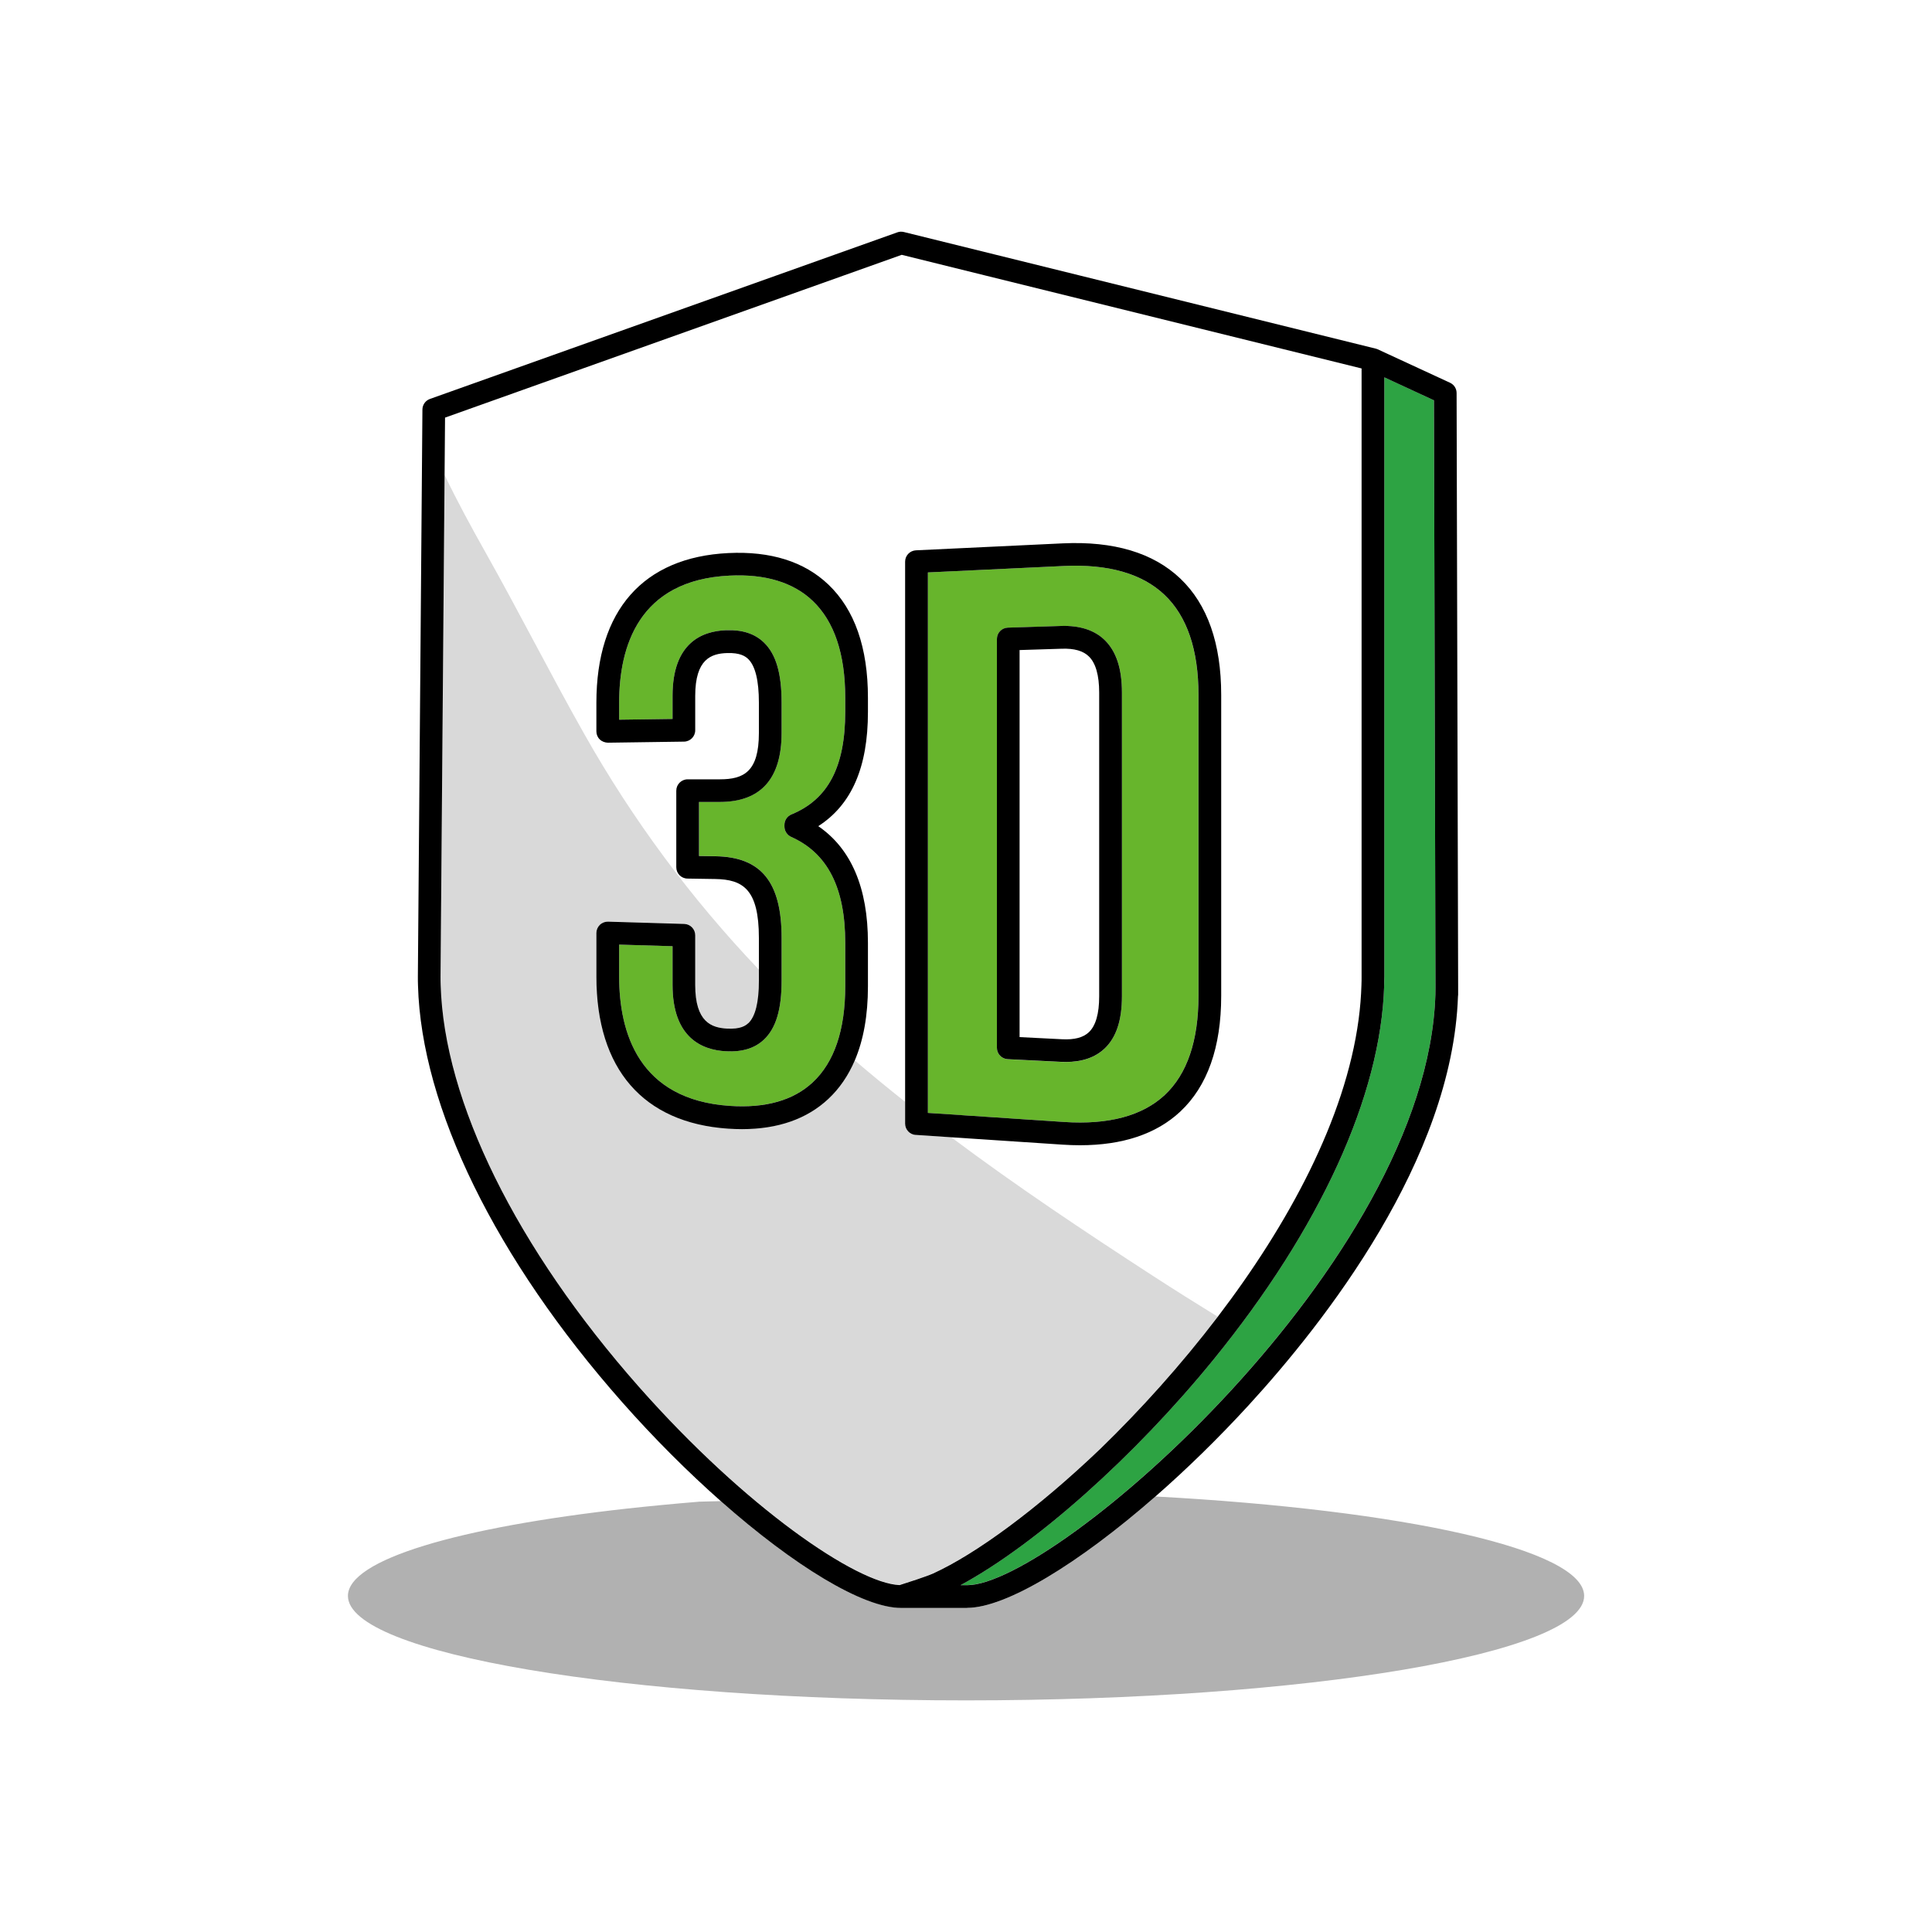
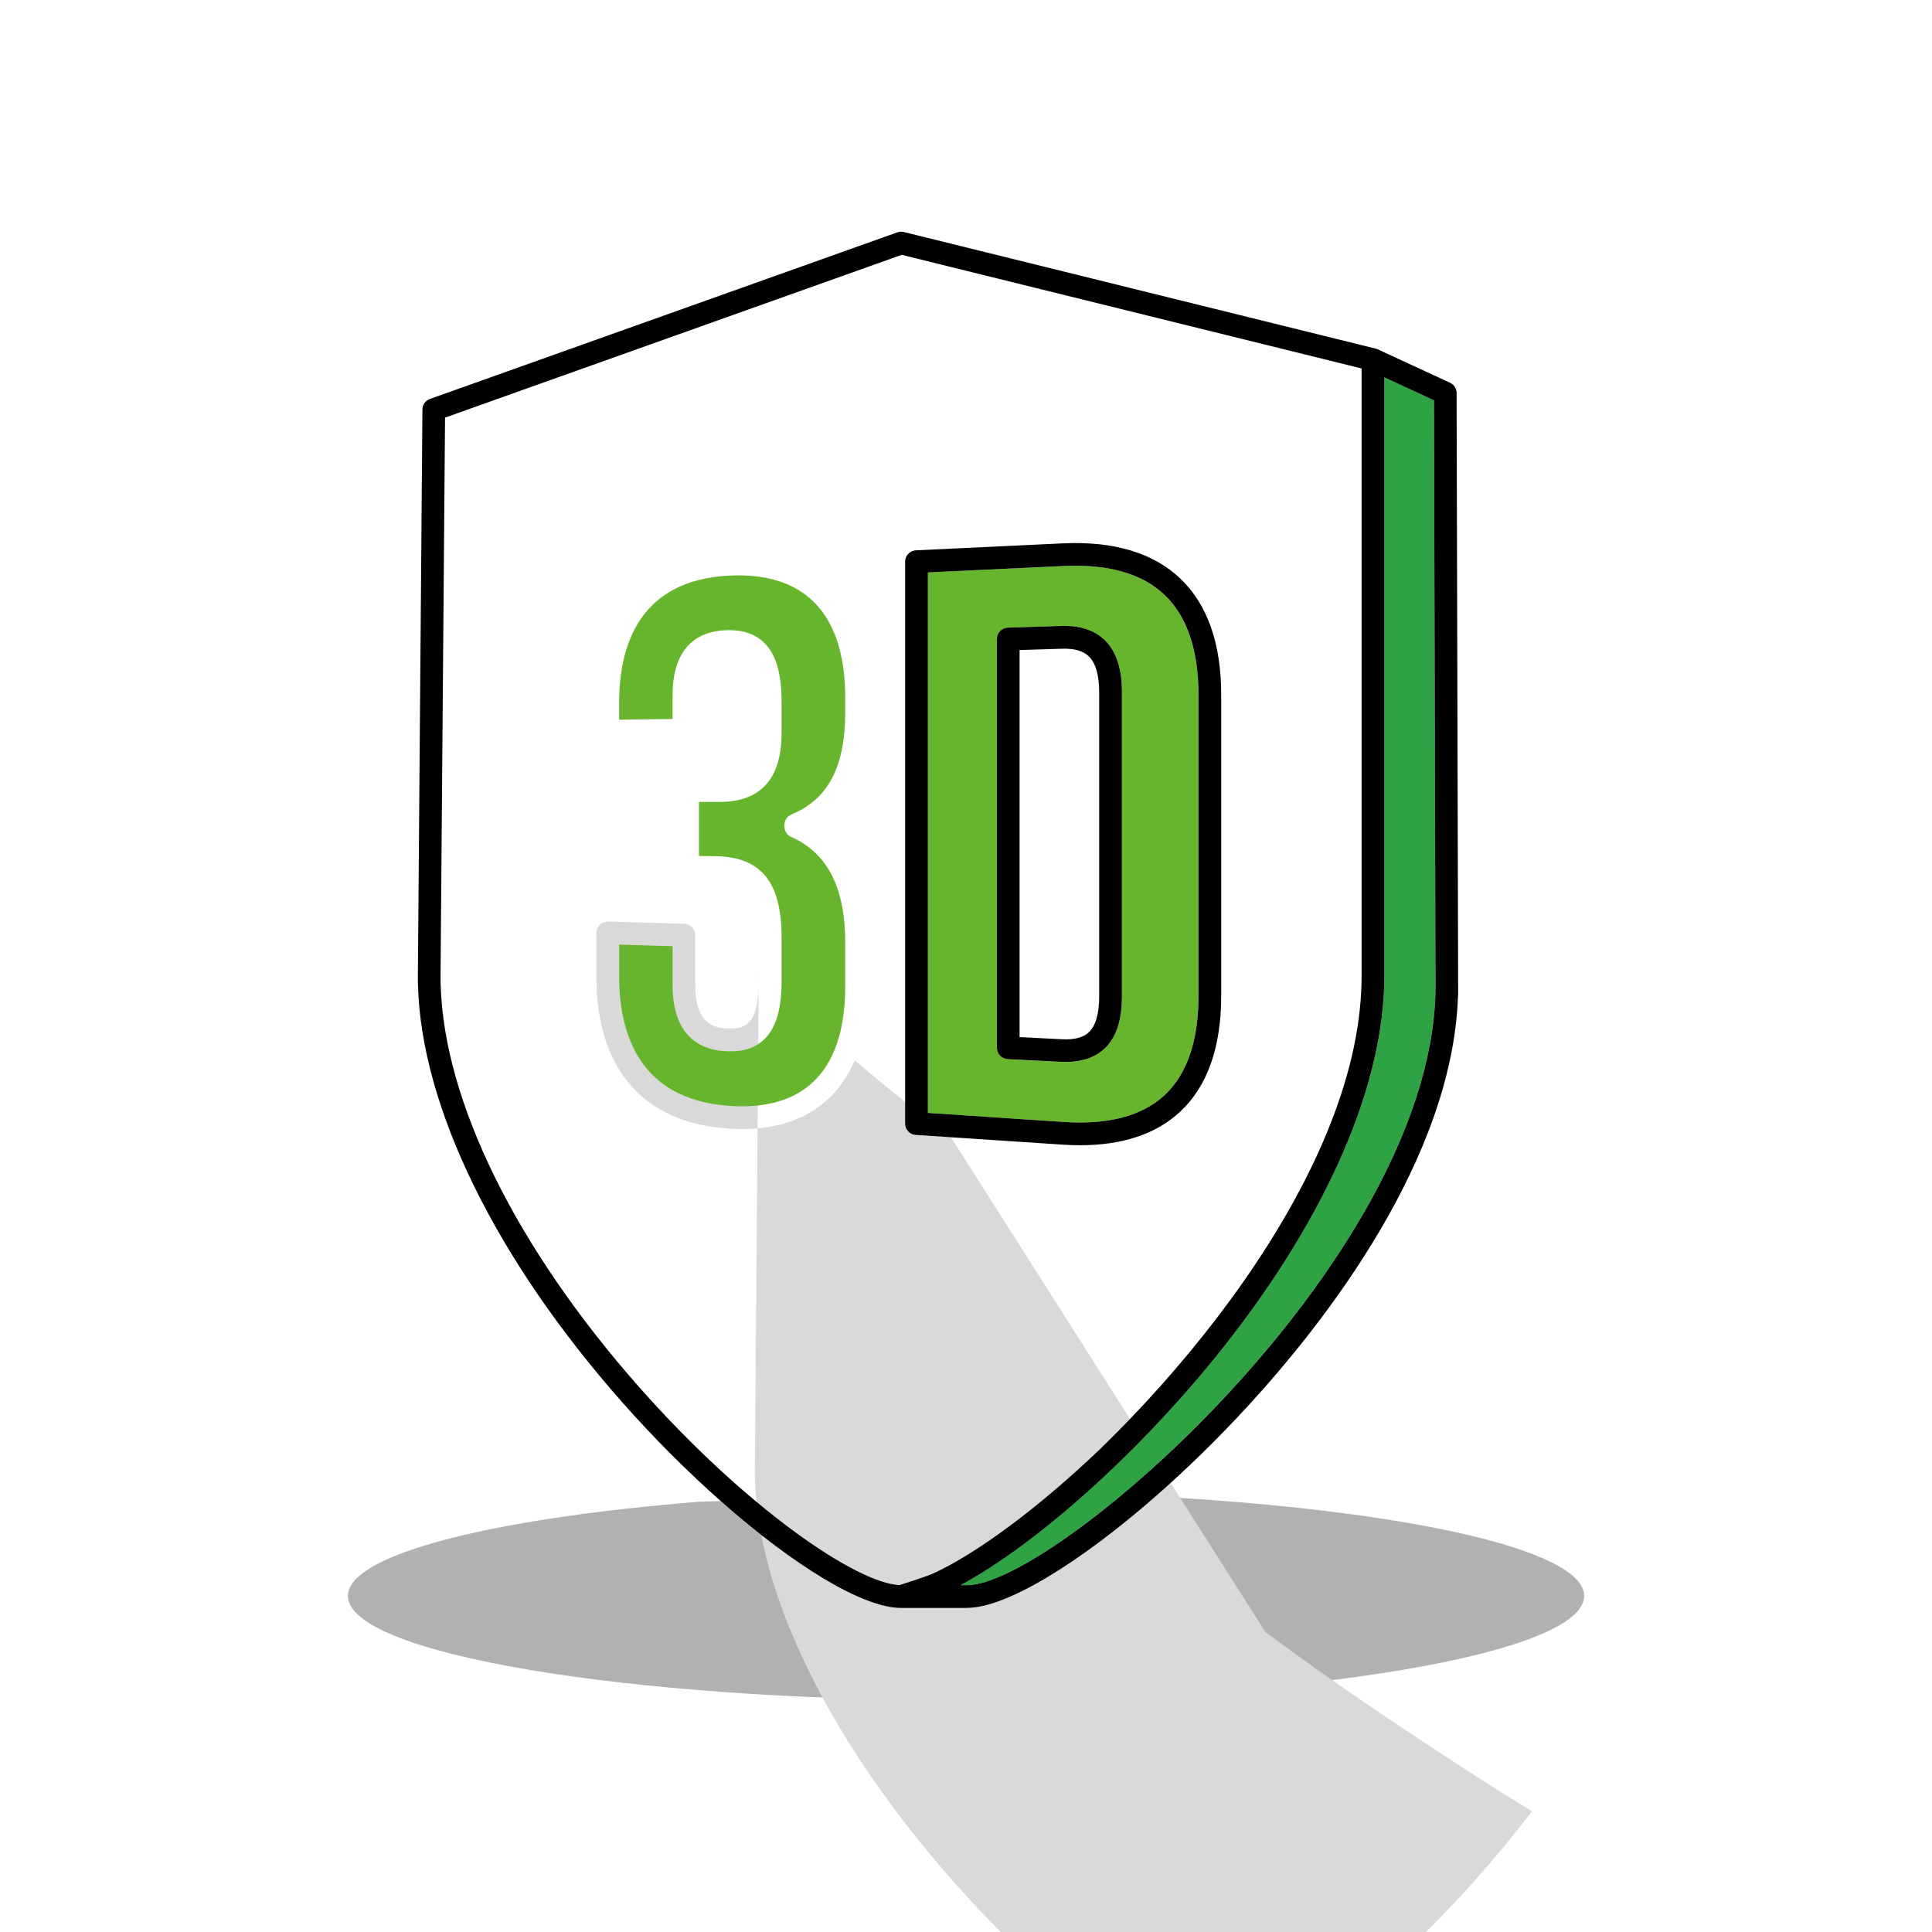
<svg xmlns="http://www.w3.org/2000/svg" id="Warstwa_1" data-name="Warstwa 1" viewBox="0 0 450 450">
  <defs>
    <style>
      .cls-1 {
        fill: #d9d9d9;
      }

      .cls-2 {
        fill: #b1b1b1;
      }

      .cls-3 {
        fill: none;
      }

      .cls-4 {
        fill: #67b52c;
      }

      .cls-5 {
        fill: #2da343;
      }
    </style>
  </defs>
  <path class="cls-3" d="M113.12,128.74c7.84,13.94,15.05,28.21,22.91,42.13,11.36,20.14,24.97,38.43,40.73,55v-7.44c0-11.33-3.73-13.6-10.18-13.7l-6.46-.1c-1.44-.02-2.6-1.2-2.6-2.64v-17.83c0-1.46,1.18-2.64,2.64-2.64h7.51c5.61-.01,9.09-1.82,9.09-10.8v-7.08c0-5.14-.84-8.56-2.5-10.16-.66-.64-1.89-1.48-4.92-1.38-3.66.12-7.41,1.4-7.41,9.97v8.02c0,1.45-1.16,2.62-2.61,2.64l-17.73.25c-.67-.02-1.39-.26-1.89-.76-.5-.5-.79-1.18-.79-1.88v-6.66c0-21.52,10.92-33.9,30.74-34.87,9.83-.48,17.68,1.99,23.29,7.33,6.12,5.83,9.22,14.7,9.22,26.37v3.32c0,12.85-3.8,21.6-11.57,26.59,7.68,5.27,11.57,14.38,11.57,27.16v10.16c0,6.71-1.03,12.48-3.07,17.26,3.84,3.29,7.76,6.5,11.72,9.65v-125.83c0-1.41,1.11-2.57,2.52-2.64l34.19-1.62c11.87-.55,21.09,2.2,27.39,8.2,6.32,6.02,9.52,15.14,9.52,27.09v70.12c0,11.96-3.21,21.02-9.53,26.94-5.57,5.21-13.42,7.84-23.37,7.84-1.32,0-2.67-.05-4.06-.14l-25.97-1.72c15.21,11.38,31.05,21.95,46.97,32.28,5.03,3.26,10.08,6.44,15.16,9.56,16.4-21.51,29.72-46.03,32.83-69.29.35-2.7.58-5.39.66-8.06,0-.04,0-.08,0-.12.02-.55.03-1.08.03-1.63,0-.07,0-.14,0-.22V85.82l-87.88-21.71h0l-19.24-4.76-106.35,37.91-.11,13.4c2.96,6.17,6.24,12.18,9.56,18.09Z" />
  <path class="cls-3" d="M253.64,240.4c1.59-1.51,2.39-4.32,2.39-8.35v-70.74c0-4.04-.81-6.88-2.41-8.43-1.33-1.29-3.4-1.88-6.29-1.79l-9.84.31v90.15l9.89.5c2.89.15,4.94-.4,6.26-1.65Z" />
  <path class="cls-2" d="M269.12,348.56c-17.89,15.64-34.8,25.94-43.85,25.94h-15.38c-8.9,0-24.95-9.81-41.97-24.86l-5.12.13s-.03.01-.04.01c-5.84.48-11.47,1.02-16.83,1.61-39.09,4.35-64.89,11.84-64.89,20.33,0,13.44,64.46,24.33,143.97,24.33s143.97-10.9,143.97-24.33c0-10.83-41.92-20.02-99.85-23.16Z" />
-   <path class="cls-1" d="M221.5,264.88l-8.22-.55c-1.39-.09-2.47-1.25-2.47-2.64v-5.06c-3.96-3.15-7.88-6.35-11.72-9.65-1.51,3.53-3.56,6.53-6.16,8.96-5,4.67-11.75,7.03-20.11,7.03-1.05,0-2.12-.04-3.22-.11-19.79-1.34-30.69-13.91-30.69-35.4v-10.17c0-.71.29-1.4.8-1.9.51-.5,1.22-.77,1.92-.75l17.73.53c1.43.04,2.57,1.21,2.57,2.64v11.58c0,8.62,3.77,9.97,7.46,10.16,3.04.15,4.26-.65,4.91-1.28,1.63-1.55,2.45-4.87,2.45-9.89v-2.54c-15.76-16.56-29.37-34.85-40.73-55-7.86-13.92-15.07-28.2-22.91-42.13-3.32-5.9-6.6-11.92-9.56-18.09l-.94,116.78c0,.63,0,1.26.03,1.91.75,27.17,17.59,61.32,46.22,93.71,24.9,28.19,50.69,45.74,60.67,46.13,1.97-.62,6.2-1.99,7.83-2.71,9.94-4.55,24.27-15.01,38.98-29.08,9.26-8.99,18.69-19.42,27.28-30.68-5.08-3.12-10.13-6.3-15.16-9.56-15.92-10.33-31.76-20.89-46.97-32.28Z" />
+   <path class="cls-1" d="M221.5,264.88l-8.22-.55c-1.39-.09-2.47-1.25-2.47-2.64v-5.06c-3.96-3.15-7.88-6.35-11.72-9.65-1.51,3.53-3.56,6.53-6.16,8.96-5,4.67-11.75,7.03-20.11,7.03-1.05,0-2.12-.04-3.22-.11-19.79-1.34-30.69-13.91-30.69-35.4v-10.17c0-.71.29-1.4.8-1.9.51-.5,1.22-.77,1.92-.75l17.73.53c1.43.04,2.57,1.21,2.57,2.64v11.58c0,8.62,3.77,9.97,7.46,10.16,3.04.15,4.26-.65,4.91-1.28,1.63-1.55,2.45-4.87,2.45-9.89v-2.54l-.94,116.78c0,.63,0,1.26.03,1.91.75,27.17,17.59,61.32,46.22,93.71,24.9,28.19,50.69,45.74,60.67,46.13,1.97-.62,6.2-1.99,7.83-2.71,9.94-4.55,24.27-15.01,38.98-29.08,9.26-8.99,18.69-19.42,27.28-30.68-5.08-3.12-10.13-6.3-15.16-9.56-15.92-10.33-31.76-20.89-46.97-32.28Z" />
  <path class="cls-5" d="M334.33,231.63s0-.03,0-.05c.02-.52.02-1.03.02-1.55,0-.12,0-.24,0-.36l-.35-136.44-11.56-5.35v139.53c0,.73,0,1.44-.04,2.16-.76,25.59-14.88,56.53-39.74,87.08-18.46,22.68-41.51,43.15-58.92,52.55h1.53c20.47,0,107.14-75.16,109.06-137.58Z" />
  <path d="M225.27,374.5c9.06,0,25.97-10.3,43.85-25.94,7.22-6.31,14.6-13.5,21.69-21.23,17.68-19.28,47.46-57.24,48.78-95.23.02-.13.04-.27.04-.41v-2.01s0-.01,0-.02l-.36-138.12c0-1.03-.6-1.96-1.53-2.39l-16.85-7.79s-.01,0-.02,0c-.14-.07-.3-.12-.45-.16l-109.9-27.16c-.5-.12-1.03-.1-1.52.08l-108.85,38.8c-1.05.37-1.75,1.36-1.76,2.47l-1.06,132.05c0,.73,0,1.43.03,2.11.78,28.35,18.11,63.72,47.54,97.03,7.49,8.48,15.35,16.31,23.01,23.08,17.03,15.05,33.08,24.86,41.97,24.86h15.38ZM223.74,369.21c17.41-9.4,40.46-29.87,58.92-52.55,24.86-30.55,38.98-61.49,39.74-87.08.03-.73.04-1.44.04-2.16V87.89l11.56,5.35.35,136.44c0,.12,0,.24,0,.36,0,.52,0,1.03-.02,1.55,0,.02,0,.03,0,.05-1.92,62.42-88.58,137.58-109.06,137.58h-1.53ZM210.02,59.35l19.24,4.76h0l87.88,21.71v141.59c0,.07,0,.14,0,.22,0,.54,0,1.08-.03,1.63,0,.04,0,.08,0,.12-.08,2.67-.3,5.36-.66,8.06-3.11,23.26-16.42,47.78-32.83,69.29-8.59,11.26-18.02,21.69-27.28,30.68-14.71,14.07-29.03,24.53-38.98,29.08-1.63.72-5.86,2.09-7.83,2.71-9.99-.39-35.77-17.95-60.67-46.13-28.62-32.4-45.47-66.54-46.22-93.71-.03-.65-.03-1.28-.03-1.91l.94-116.78.11-13.4,106.35-37.91Z" />
  <path class="cls-4" d="M169.12,244.86c-5.69-.29-12.47-3.21-12.47-15.45v-9.02l-12.44-.37v7.44c0,12.95,4.47,28.68,25.75,30.12,8.34.56,14.85-1.29,19.36-5.5,5.01-4.68,7.55-12.2,7.55-22.35v-10.16c0-12.81-4.12-20.88-12.59-24.64-.95-.42-1.57-1.37-1.57-2.42v-.37c0-1.07.65-2.04,1.64-2.45,8.54-3.51,12.52-11.1,12.52-23.88v-3.32c0-10.17-2.55-17.75-7.58-22.54-4.52-4.31-11.05-6.29-19.38-5.88-21.24,1.03-25.7,16.66-25.7,29.58v3.98l12.44-.17v-5.41c0-12.28,6.81-15.07,12.52-15.26,3.78-.13,6.65.82,8.77,2.87,2.8,2.71,4.11,7.15,4.11,13.96v7.08c0,10.66-4.84,16.07-14.37,16.08h-4.87v12.59l3.85.06c10.64.16,15.39,6.02,15.39,18.99v9.98c0,6.71-1.3,11.07-4.1,13.73-2.14,2.03-5.02,2.92-8.83,2.73Z" />
-   <path d="M174.3,238.3c-.66.63-1.87,1.43-4.91,1.28-3.69-.19-7.46-1.54-7.46-10.16v-11.58c0-1.43-1.14-2.6-2.57-2.64l-17.73-.53c-.7-.02-1.41.25-1.92.75-.51.5-.8,1.18-.8,1.9v10.17c0,21.49,10.9,34.06,30.69,35.4,1.1.07,2.17.11,3.22.11,8.36,0,15.11-2.36,20.11-7.03,2.6-2.43,4.65-5.43,6.16-8.96,2.04-4.78,3.07-10.54,3.07-17.26v-10.16c0-12.79-3.89-21.9-11.57-27.16,7.78-4.99,11.57-13.74,11.57-26.59v-3.32c0-11.67-3.1-20.54-9.22-26.37-5.61-5.35-13.46-7.81-23.29-7.33-19.82.96-30.74,13.35-30.74,34.87v6.66c0,.71.28,1.39.79,1.88.51.5,1.22.74,1.89.76l17.73-.25c1.45-.02,2.61-1.2,2.61-2.64v-8.02c0-8.58,3.74-9.85,7.41-9.97,3.03-.1,4.26.74,4.92,1.38,1.66,1.6,2.5,5.02,2.5,10.16v7.08c0,8.98-3.48,10.79-9.09,10.79h-7.51c-1.46.01-2.64,1.19-2.64,2.65v17.83c0,1.45,1.16,2.62,2.6,2.64l6.46.1c6.45.1,10.18,2.37,10.18,13.7v9.98c0,5.02-.83,8.34-2.45,9.89ZM182.05,228.41v-9.98c0-12.97-4.75-18.83-15.39-18.99l-3.85-.06v-12.59h4.87c9.54-.01,14.37-5.43,14.37-16.09v-7.08c0-6.81-1.31-11.25-4.11-13.96-2.12-2.05-4.99-3-8.77-2.87-5.71.19-12.52,2.98-12.52,15.26v5.41l-12.44.17v-3.98c0-12.93,4.46-28.55,25.7-29.58,8.33-.41,14.86,1.57,19.38,5.88,5.03,4.79,7.58,12.37,7.58,22.54v3.32c0,12.78-3.98,20.37-12.52,23.88-.99.41-1.64,1.37-1.64,2.45v.37c0,1.04.62,1.99,1.57,2.42,8.47,3.77,12.59,11.83,12.59,24.64v10.16c0,10.15-2.54,17.67-7.55,22.35-4.51,4.22-11.02,6.07-19.36,5.5-21.28-1.44-25.75-17.18-25.75-30.12v-7.44l12.44.37v9.02c0,12.24,6.78,15.16,12.47,15.45,3.8.19,6.69-.7,8.83-2.73,2.8-2.66,4.1-7.02,4.1-13.73Z" />
  <path class="cls-4" d="M271.29,255.04c5.21-4.88,7.85-12.64,7.85-23.07v-70.12c0-10.45-2.65-18.28-7.88-23.27-5.21-4.97-13.1-7.24-23.49-6.75l-31.67,1.5v125.89l31.72,2.11c10.37.69,18.27-1.43,23.46-6.29ZM234.71,246.71c-1.41-.07-2.51-1.23-2.51-2.64v-95.23c0-1.43,1.13-2.6,2.56-2.64l12.4-.39c4.35-.15,7.75.97,10.14,3.28,2.71,2.62,4.02,6.62,4.02,12.23v70.74c0,5.61-1.32,9.6-4.04,12.18-2.19,2.08-5.23,3.13-9.06,3.13-.36,0-.73,0-1.11-.03l-12.4-.62Z" />
  <path d="M213.29,264.34l8.22.55,25.97,1.72c1.39.09,2.75.14,4.06.14,9.95,0,17.8-2.63,23.37-7.84,6.32-5.92,9.53-14.98,9.53-26.94v-70.12c0-11.95-3.2-21.07-9.52-27.09-6.29-6-15.51-8.76-27.39-8.2l-34.19,1.62c-1.41.07-2.52,1.23-2.52,2.64v130.89c0,1.39,1.08,2.55,2.47,2.64ZM216.11,133.33l31.67-1.5c10.39-.49,18.28,1.78,23.49,6.75,5.23,4.99,7.88,12.81,7.88,23.27v70.12c0,10.44-2.64,18.2-7.85,23.07-5.2,4.86-13.09,6.98-23.46,6.29l-31.72-2.11v-125.89Z" />
  <path d="M257.28,244.23c2.72-2.58,4.04-6.57,4.04-12.18v-70.74c0-5.6-1.32-9.6-4.02-12.23-2.38-2.31-5.79-3.42-10.14-3.28l-12.4.39c-1.43.04-2.56,1.21-2.56,2.64v95.23c0,1.41,1.11,2.57,2.51,2.64l12.4.62c.38.02.75.03,1.11.03,3.83,0,6.88-1.05,9.06-3.13ZM237.48,151.41l9.84-.31c2.89-.1,4.96.49,6.29,1.79,1.6,1.55,2.41,4.39,2.41,8.43v70.74c0,4.03-.8,6.84-2.39,8.35-1.32,1.26-3.37,1.8-6.26,1.65l-9.89-.5v-90.15Z" />
</svg>